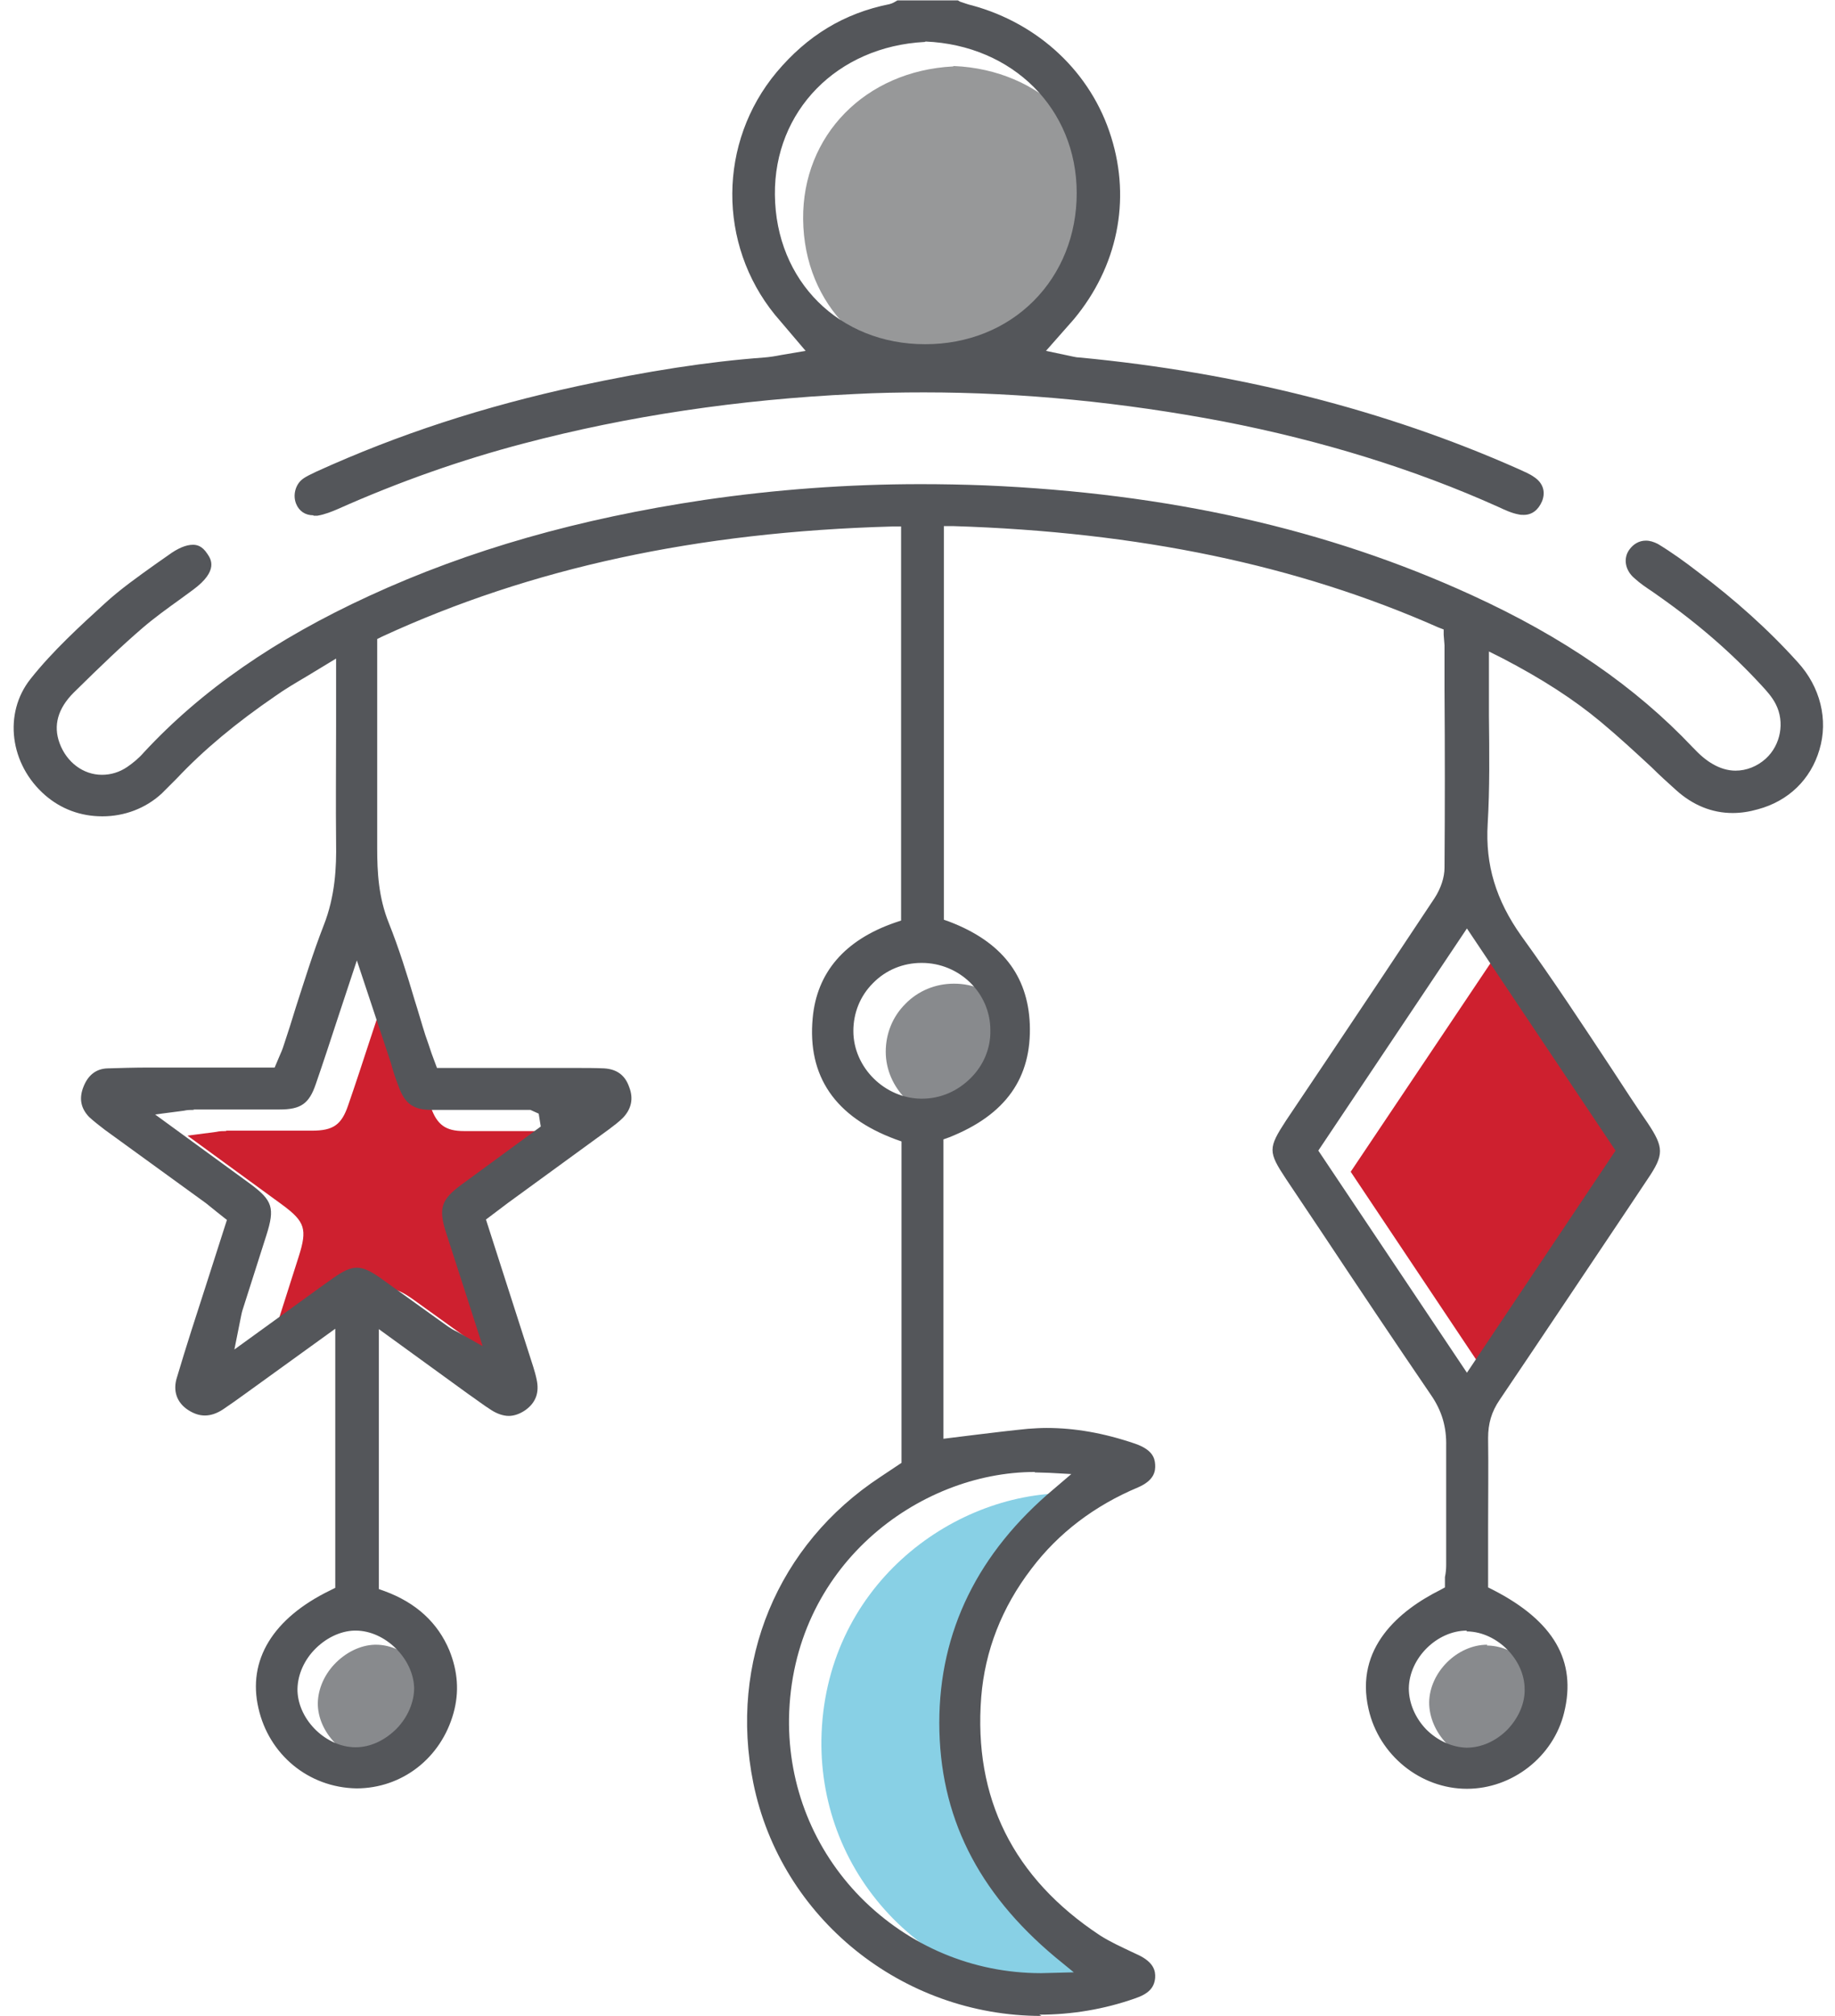
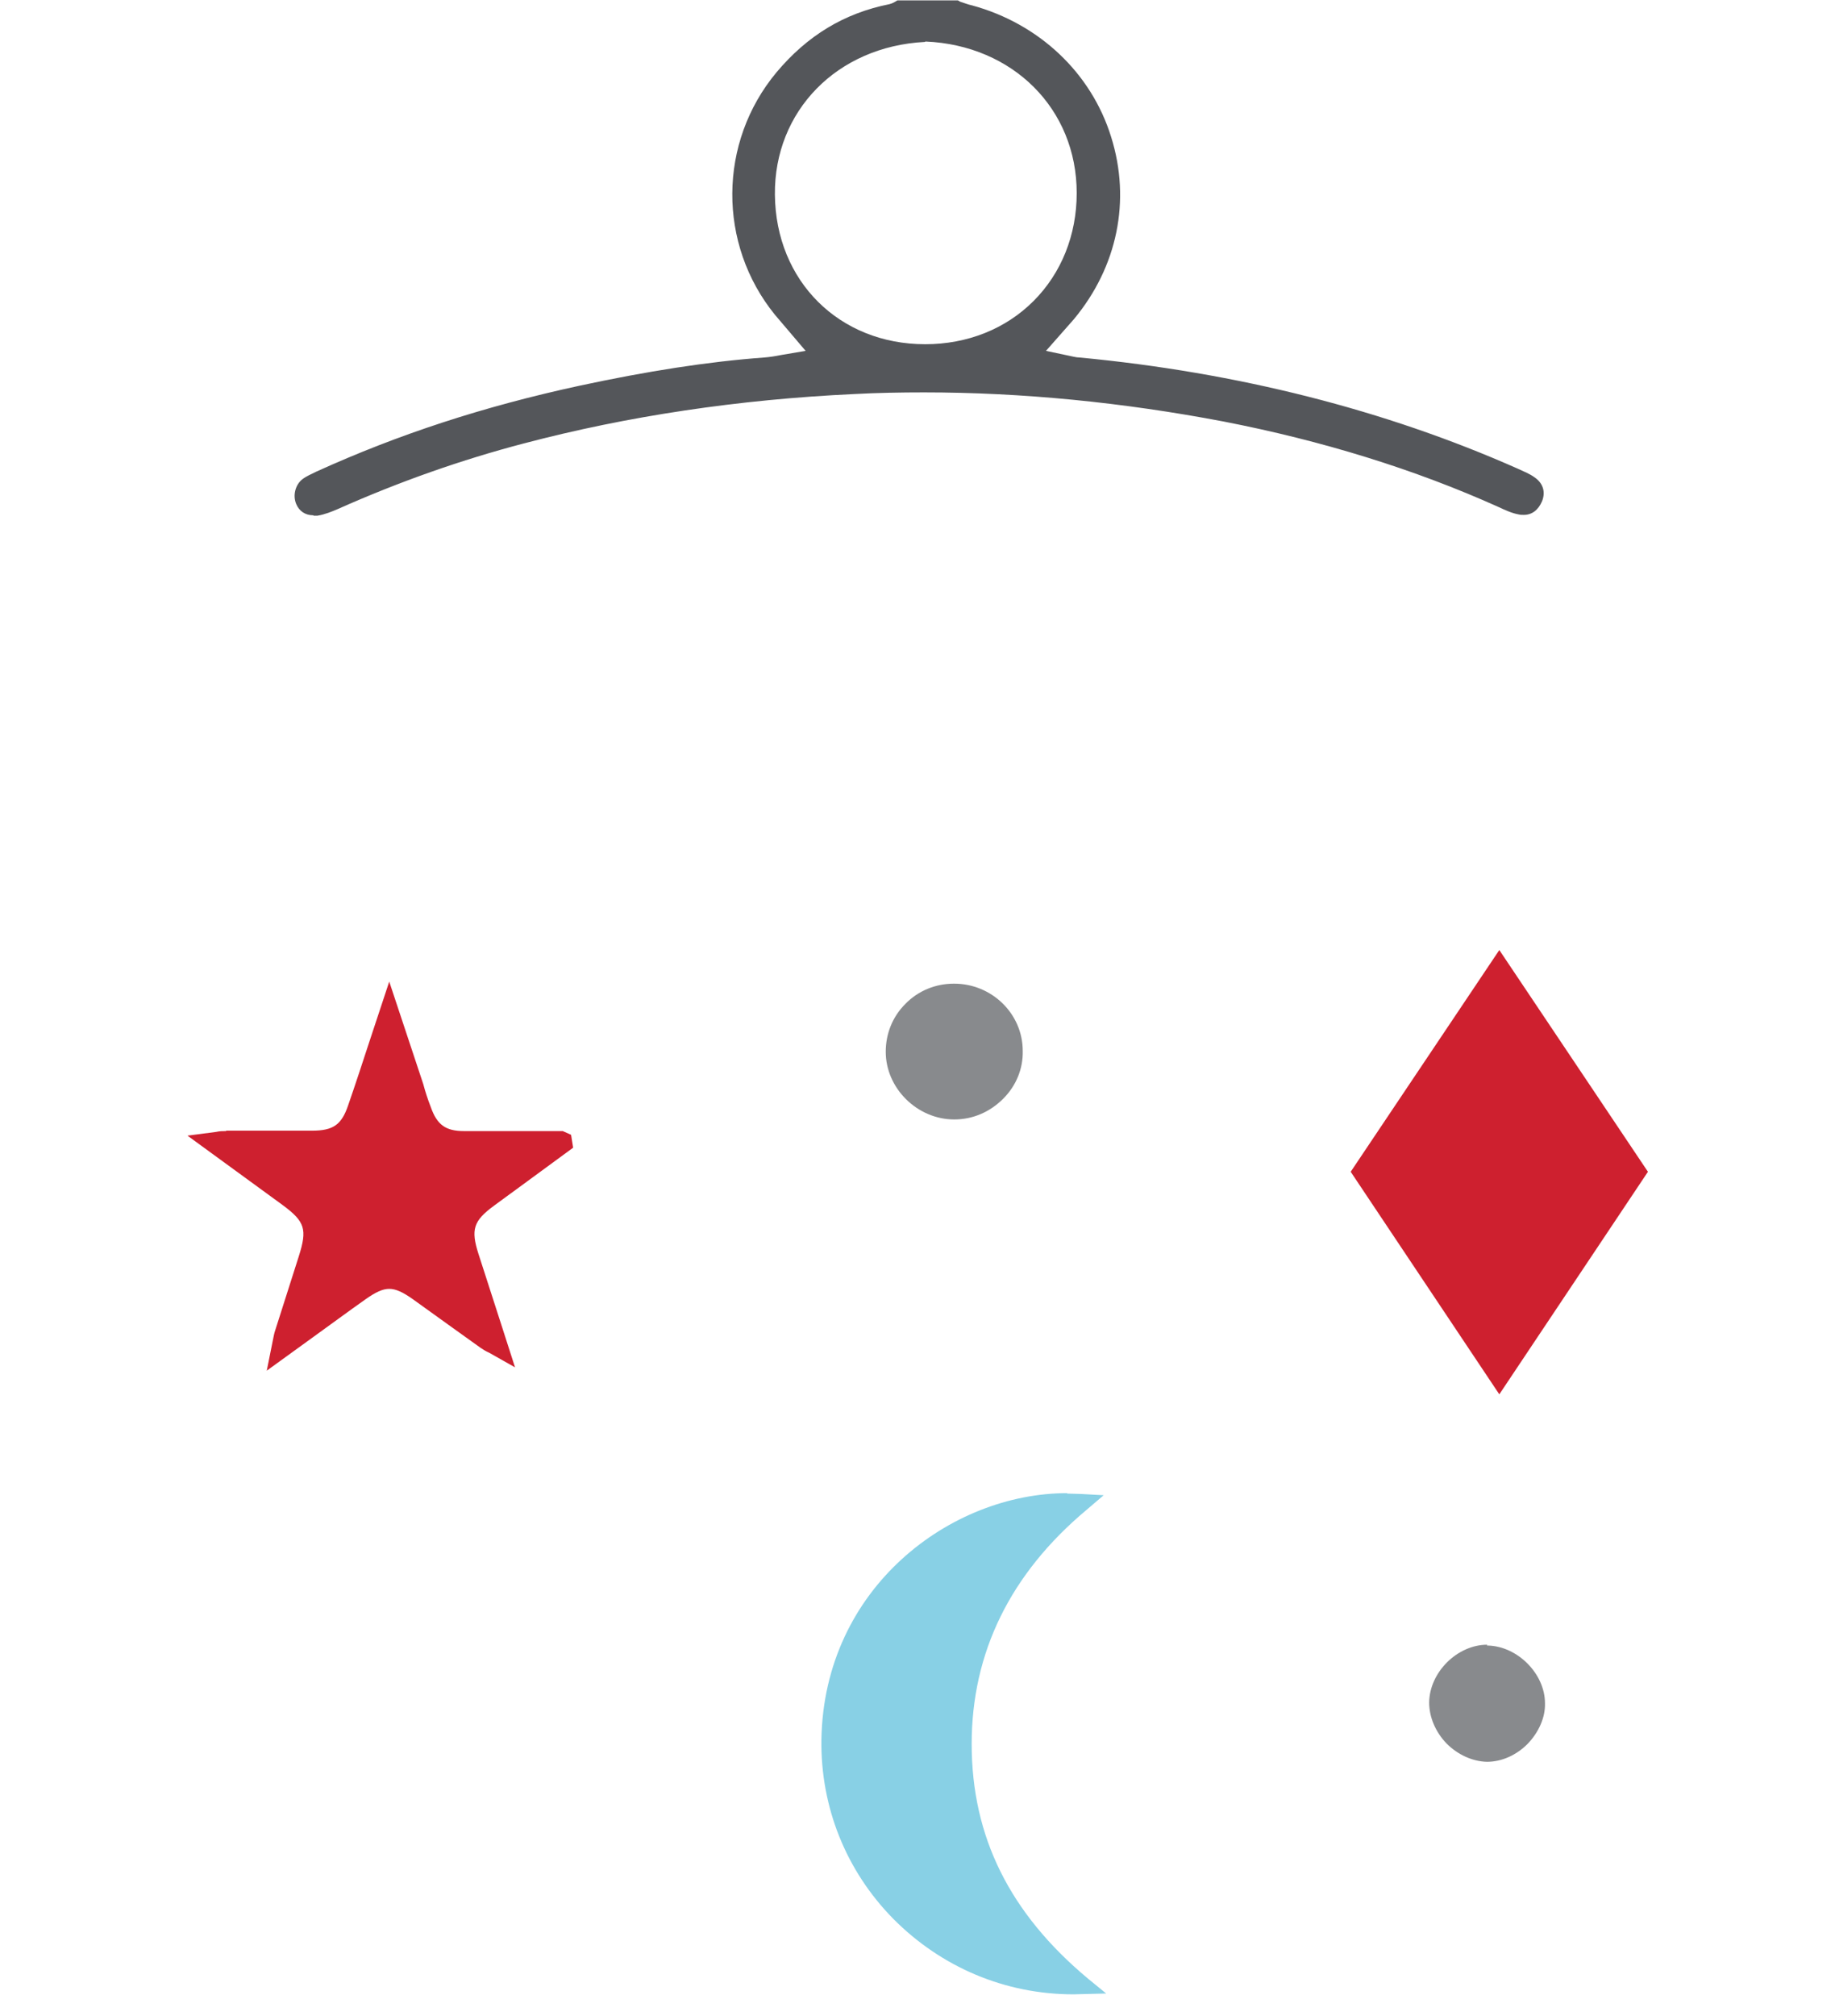
<svg xmlns="http://www.w3.org/2000/svg" id="Isolation_Mode" data-name="Isolation Mode" width=".61in" height=".67in" viewBox="0 0 43.59 48.55">
  <defs>
    <style>
      .cls-1 {
        fill: #88d0e5;
      }

      .cls-2 {
        fill: #979899;
      }

      .cls-3 {
        fill: #ce202f;
      }

      .cls-4 {
        fill: #888a8d;
      }

      .cls-5 {
        fill: #54565a;
      }
    </style>
  </defs>
  <g id="_100_Paid_Parental_Leave" data-name="100% Paid  Parental Leave">
-     <path class="cls-4" d="M8.72,39.61c-.35.01-.71.19-.98.48-.26.28-.4.64-.39.98.03.71.7,1.35,1.4,1.35.36,0,.71-.17.99-.45.27-.28.42-.64.42-.98-.02-.71-.7-1.38-1.41-1.38h-.04Z" />
    <path class="cls-4" d="M35.52,39.61c-.72,0-1.39.66-1.4,1.39,0,.35.15.71.42.99.27.27.62.43.97.44h0c.36,0,.71-.16.98-.43.27-.28.43-.64.42-.98,0-.71-.66-1.37-1.37-1.39h-.03Z" />
-     <path class="cls-2" d="M22.65,1.6c-2.11.11-3.63,1.66-3.61,3.68.02,2.08,1.55,3.6,3.62,3.6h0c1.02,0,1.94-.37,2.61-1.04.67-.67,1.04-1.59,1.04-2.6,0-2.03-1.54-3.56-3.64-3.65h0s0,0,0,0Z" />
    <path class="cls-1" d="M25.4,35.96c-2.8,0-5.86,2.27-5.92,5.94-.02,1.62.59,3.15,1.73,4.31,1.16,1.17,2.7,1.82,4.34,1.82l.79-.02-.44-.36c-1.88-1.57-2.8-3.41-2.8-5.65,0-2.2.93-4.1,2.77-5.64l.41-.35-.54-.03c-.11,0-.23-.01-.34-.01Z" />
    <polygon class="cls-3" points="32.23 28.22 35.81 33.58 39.39 28.22 35.81 22.88 32.23 28.22" />
    <path class="cls-3" d="M5.13,27.24c-.07,0-.14,0-.23.02l-.69.09,2.29,1.67c.54.4.6.58.39,1.24l-.58,1.82c-.02.07-.03.14-.05.23l-.14.7,1.05-.76c.46-.33.89-.65,1.33-.96.24-.17.41-.25.57-.25s.33.08.57.25c.32.23.64.46.96.69l.67.48c.06.04.12.08.21.12l.62.35s-.72-2.24-.88-2.73c-.19-.59-.12-.8.37-1.16l1.91-1.4-.05-.31-.2-.09h-2.38c-.44,0-.65-.15-.8-.58-.07-.18-.13-.36-.18-.55l-.82-2.47-.46,1.39c-.18.55-.35,1.07-.53,1.59-.16.47-.36.61-.87.61h-1.55s-.51,0-.51,0Z" />
    <path class="cls-4" d="M22.67,23.69c-.44,0-.86.17-1.17.49-.31.31-.47.72-.47,1.15,0,.88.76,1.63,1.65,1.63.45,0,.86-.18,1.18-.5.31-.31.48-.72.47-1.15,0-.9-.75-1.62-1.65-1.62h0Z" />
    <g>
      <path class="cls-5" d="M7.24,12.41c-.19,0-.34-.1-.41-.27-.09-.21-.02-.47.15-.6.09-.07.21-.12.33-.18,1.98-.9,4.03-1.57,6.34-2.07,1.63-.35,3.09-.58,4.45-.68.13-.01.26-.03.41-.06l.59-.1s-.64-.75-.74-.87c-1.38-1.7-1.37-4.15.04-5.84.74-.88,1.62-1.42,2.72-1.64.08-.02.14-.06.19-.09h1.46s.05.03.05.03c.1.03.19.07.29.09,1.61.44,2.87,1.62,3.35,3.17.48,1.53.15,3.13-.9,4.39l-.67.76.52.11c.11.02.2.05.29.05,3.8.36,7.36,1.26,10.56,2.68.15.07.28.12.39.2.21.14.28.35.19.58-.09.21-.24.33-.44.33-.04,0-.08,0-.12-.01-.17-.03-.34-.11-.49-.18-2.02-.91-4.26-1.6-6.63-2.06-2.42-.46-4.84-.7-7.21-.7-.56,0-1.12.01-1.68.04-2.78.13-5.46.53-7.96,1.19-1.49.39-3,.92-4.48,1.58-.14.06-.31.13-.49.16h-.09ZM21.97,1.01c-2.11.11-3.63,1.66-3.61,3.68.02,2.08,1.55,3.6,3.62,3.6h0c1.02,0,1.94-.37,2.61-1.04.67-.67,1.04-1.59,1.04-2.6,0-2.03-1.54-3.56-3.64-3.65h0s0,0,0,0Z" />
-       <path class="cls-5" d="M24.78,48.55c-3.36,0-6.28-2.36-6.94-5.61-.59-2.91.58-5.74,3.06-7.37l.51-.34v-7.74l-.14-.05c-1.46-.54-2.13-1.52-2-2.92.1-1.1.77-1.88,1.98-2.3l.15-.05v-9.49h-.22c-4.69.13-8.7,1-12.28,2.65l-.12.06v1.92c0,1.04,0,2.08,0,3.12,0,.57.03,1.18.28,1.8.24.6.44,1.24.62,1.85.09.28.17.57.26.85.05.14.1.29.15.44l.13.35h3.37c.22,0,.44,0,.66.01.3.02.5.16.6.45.11.28.05.53-.15.74-.1.1-.22.19-.34.28l-2.43,1.77-.53.4,1.14,3.55c.03.1.06.2.08.3.07.32-.02.56-.27.74-.13.09-.27.14-.4.14s-.28-.05-.42-.14c-.19-.12-.37-.26-.56-.39l-2.15-1.56v6.26l.14.05c.76.28,1.28.76,1.56,1.43.2.5.24.99.1,1.5-.3,1.09-1.24,1.82-2.34,1.82-1.16-.02-2.11-.82-2.36-1.93-.27-1.16.35-2.17,1.73-2.84l.12-.06v-6.24l-2.16,1.56c-.18.13-.36.26-.54.38-.15.1-.3.15-.44.15-.13,0-.26-.04-.4-.13-.28-.18-.38-.47-.27-.8.22-.74.46-1.48.7-2.22l.5-1.56-.24-.19c-.09-.07-.17-.14-.26-.21l-2.44-1.77c-.13-.1-.26-.2-.38-.31-.2-.21-.25-.45-.13-.74.11-.27.3-.42.57-.43.33-.01.66-.02.98-.02h3.05s.11-.26.11-.26c.04-.09.08-.18.11-.28.1-.3.2-.61.29-.91.21-.65.42-1.33.67-1.97.28-.71.31-1.41.3-1.99-.01-.93,0-1.86,0-2.82v-1.62s-.71.43-.71.43c-.27.16-.51.3-.75.47-.95.65-1.73,1.3-2.38,1.99-.12.12-.24.24-.36.36-.39.36-.9.55-1.43.55s-1-.18-1.38-.51c-.85-.74-1.01-1.97-.35-2.8.53-.67,1.2-1.28,1.78-1.81.38-.35.82-.66,1.24-.96l.3-.21c.23-.17.43-.25.59-.25.09,0,.22.02.35.22.08.12.28.4-.34.86l-.3.22c-.32.23-.64.46-.93.71-.5.43-1,.91-1.65,1.55-.38.38-.5.79-.34,1.22.17.46.57.76,1.02.76.21,0,.42-.06.61-.19.13-.09.27-.2.4-.35,1.39-1.5,3.17-2.73,5.43-3.77,2.41-1.11,5.05-1.86,8.07-2.31,1.71-.25,3.46-.38,5.21-.38.52,0,1.04.01,1.56.03,4.41.19,8.24,1.05,11.71,2.64,2.21,1.01,3.95,2.21,5.33,3.67.17.18.32.31.48.4.17.1.36.16.55.16.26,0,.52-.1.73-.29.36-.33.46-.88.24-1.31-.09-.18-.23-.33-.35-.46-.7-.76-1.5-1.46-2.45-2.13l-.17-.12c-.15-.1-.3-.2-.43-.32-.23-.19-.28-.48-.13-.69.1-.14.24-.22.4-.22.1,0,.19.03.29.08.33.2.65.43.96.67.88.66,1.7,1.39,2.41,2.18.54.59.74,1.38.52,2.11-.21.71-.74,1.23-1.48,1.43-.21.06-.41.09-.61.09-.5,0-.96-.19-1.36-.55-.2-.18-.4-.36-.59-.55-.4-.37-.8-.74-1.22-1.09-.66-.55-1.42-1.04-2.38-1.54l-.32-.16v.36c0,.4,0,.8,0,1.19.01.9.02,1.74-.03,2.6-.06.99.2,1.84.81,2.7.76,1.05,1.49,2.16,2.19,3.22.28.43.56.86.85,1.28.4.6.4.77,0,1.36l-.44.66c-1.04,1.55-2.08,3.11-3.12,4.65-.2.29-.28.58-.28.92.01.72,0,1.45,0,2.17v1.43s.12.06.12.06c1.46.75,2.02,1.71,1.71,2.96-.26,1.06-1.25,1.83-2.34,1.83-1.12,0-2.12-.81-2.37-1.92-.34-1.48.75-2.38,1.73-2.87l.11-.06v-.25c.02-.09.03-.19.03-.29v-.91c0-.65,0-1.3,0-1.95.01-.46-.1-.85-.37-1.24-.88-1.29-1.75-2.59-2.62-3.9l-.87-1.3c-.43-.65-.43-.74,0-1.4l.98-1.46c.87-1.3,1.74-2.6,2.6-3.9.15-.23.24-.5.24-.73.01-1.43.01-2.86,0-4.29v-1.07s-.02-.25-.02-.25v-.13s-.13-.05-.13-.05c-3.39-1.5-7.21-2.3-11.69-2.44h-.22s0,9.48,0,9.48l.14.05c1.25.48,1.88,1.29,1.93,2.46.05,1.3-.58,2.19-1.94,2.73l-.14.05v7.21l.81-.1c.41-.05.82-.1,1.23-.14.15-.01.3-.02.44-.02.68,0,1.38.12,2.14.38.4.14.47.33.48.5.01.16-.02.38-.41.55-1.05.44-1.92,1.1-2.57,1.96-.72.94-1.12,1.98-1.21,3.09-.19,2.43.77,4.36,2.86,5.74.25.16.52.28.77.4l.15.07c.38.18.42.39.41.55-.02.24-.16.39-.49.5-.74.26-1.52.39-2.3.39ZM24.62,35.45c-2.8,0-5.86,2.27-5.92,5.94-.02,1.62.59,3.15,1.73,4.31,1.16,1.17,2.7,1.82,4.34,1.82l.79-.02-.44-.36c-1.88-1.57-2.8-3.41-2.8-5.65,0-2.2.93-4.1,2.77-5.64l.41-.35-.54-.03c-.11,0-.23-.01-.34-.01ZM8.23,39.27c-.35.01-.71.19-.98.48-.26.28-.4.64-.39.98.03.71.7,1.35,1.4,1.35.36,0,.71-.17.99-.45.27-.28.42-.64.42-.98-.02-.71-.7-1.38-1.41-1.38h-.04ZM35.03,39.27c-.72,0-1.39.66-1.4,1.39,0,.35.15.71.42.99.27.27.62.43.97.44h0c.36,0,.71-.16.98-.43.27-.28.43-.64.42-.98,0-.71-.66-1.37-1.37-1.39h-.03ZM31.45,27.71l3.58,5.35,3.58-5.35-3.58-5.35-3.58,5.35ZM4.35,26.73c-.07,0-.14,0-.23.02l-.69.09,2.29,1.67c.54.4.6.58.39,1.24l-.58,1.82c-.02.07-.03.14-.05.23l-.14.7,1.05-.76c.46-.33.89-.65,1.33-.96.24-.17.41-.25.57-.25s.33.08.57.25c.32.23.64.46.96.69l.67.48c.06.04.12.08.21.12l.62.35s-.72-2.24-.88-2.73c-.19-.59-.12-.8.37-1.16l1.91-1.4-.05-.31-.2-.09h-2.38c-.44,0-.65-.15-.8-.58-.07-.18-.13-.36-.18-.55l-.82-2.47-.46,1.39c-.18.55-.35,1.07-.53,1.59-.16.47-.36.61-.87.61h-1.55s-.51,0-.51,0ZM21.89,23.19c-.44,0-.86.17-1.17.49-.31.31-.47.72-.47,1.15,0,.88.76,1.63,1.65,1.63.45,0,.86-.18,1.18-.5.31-.31.48-.72.47-1.15,0-.9-.75-1.62-1.65-1.62h0Z" />
    </g>
  </g>
</svg>